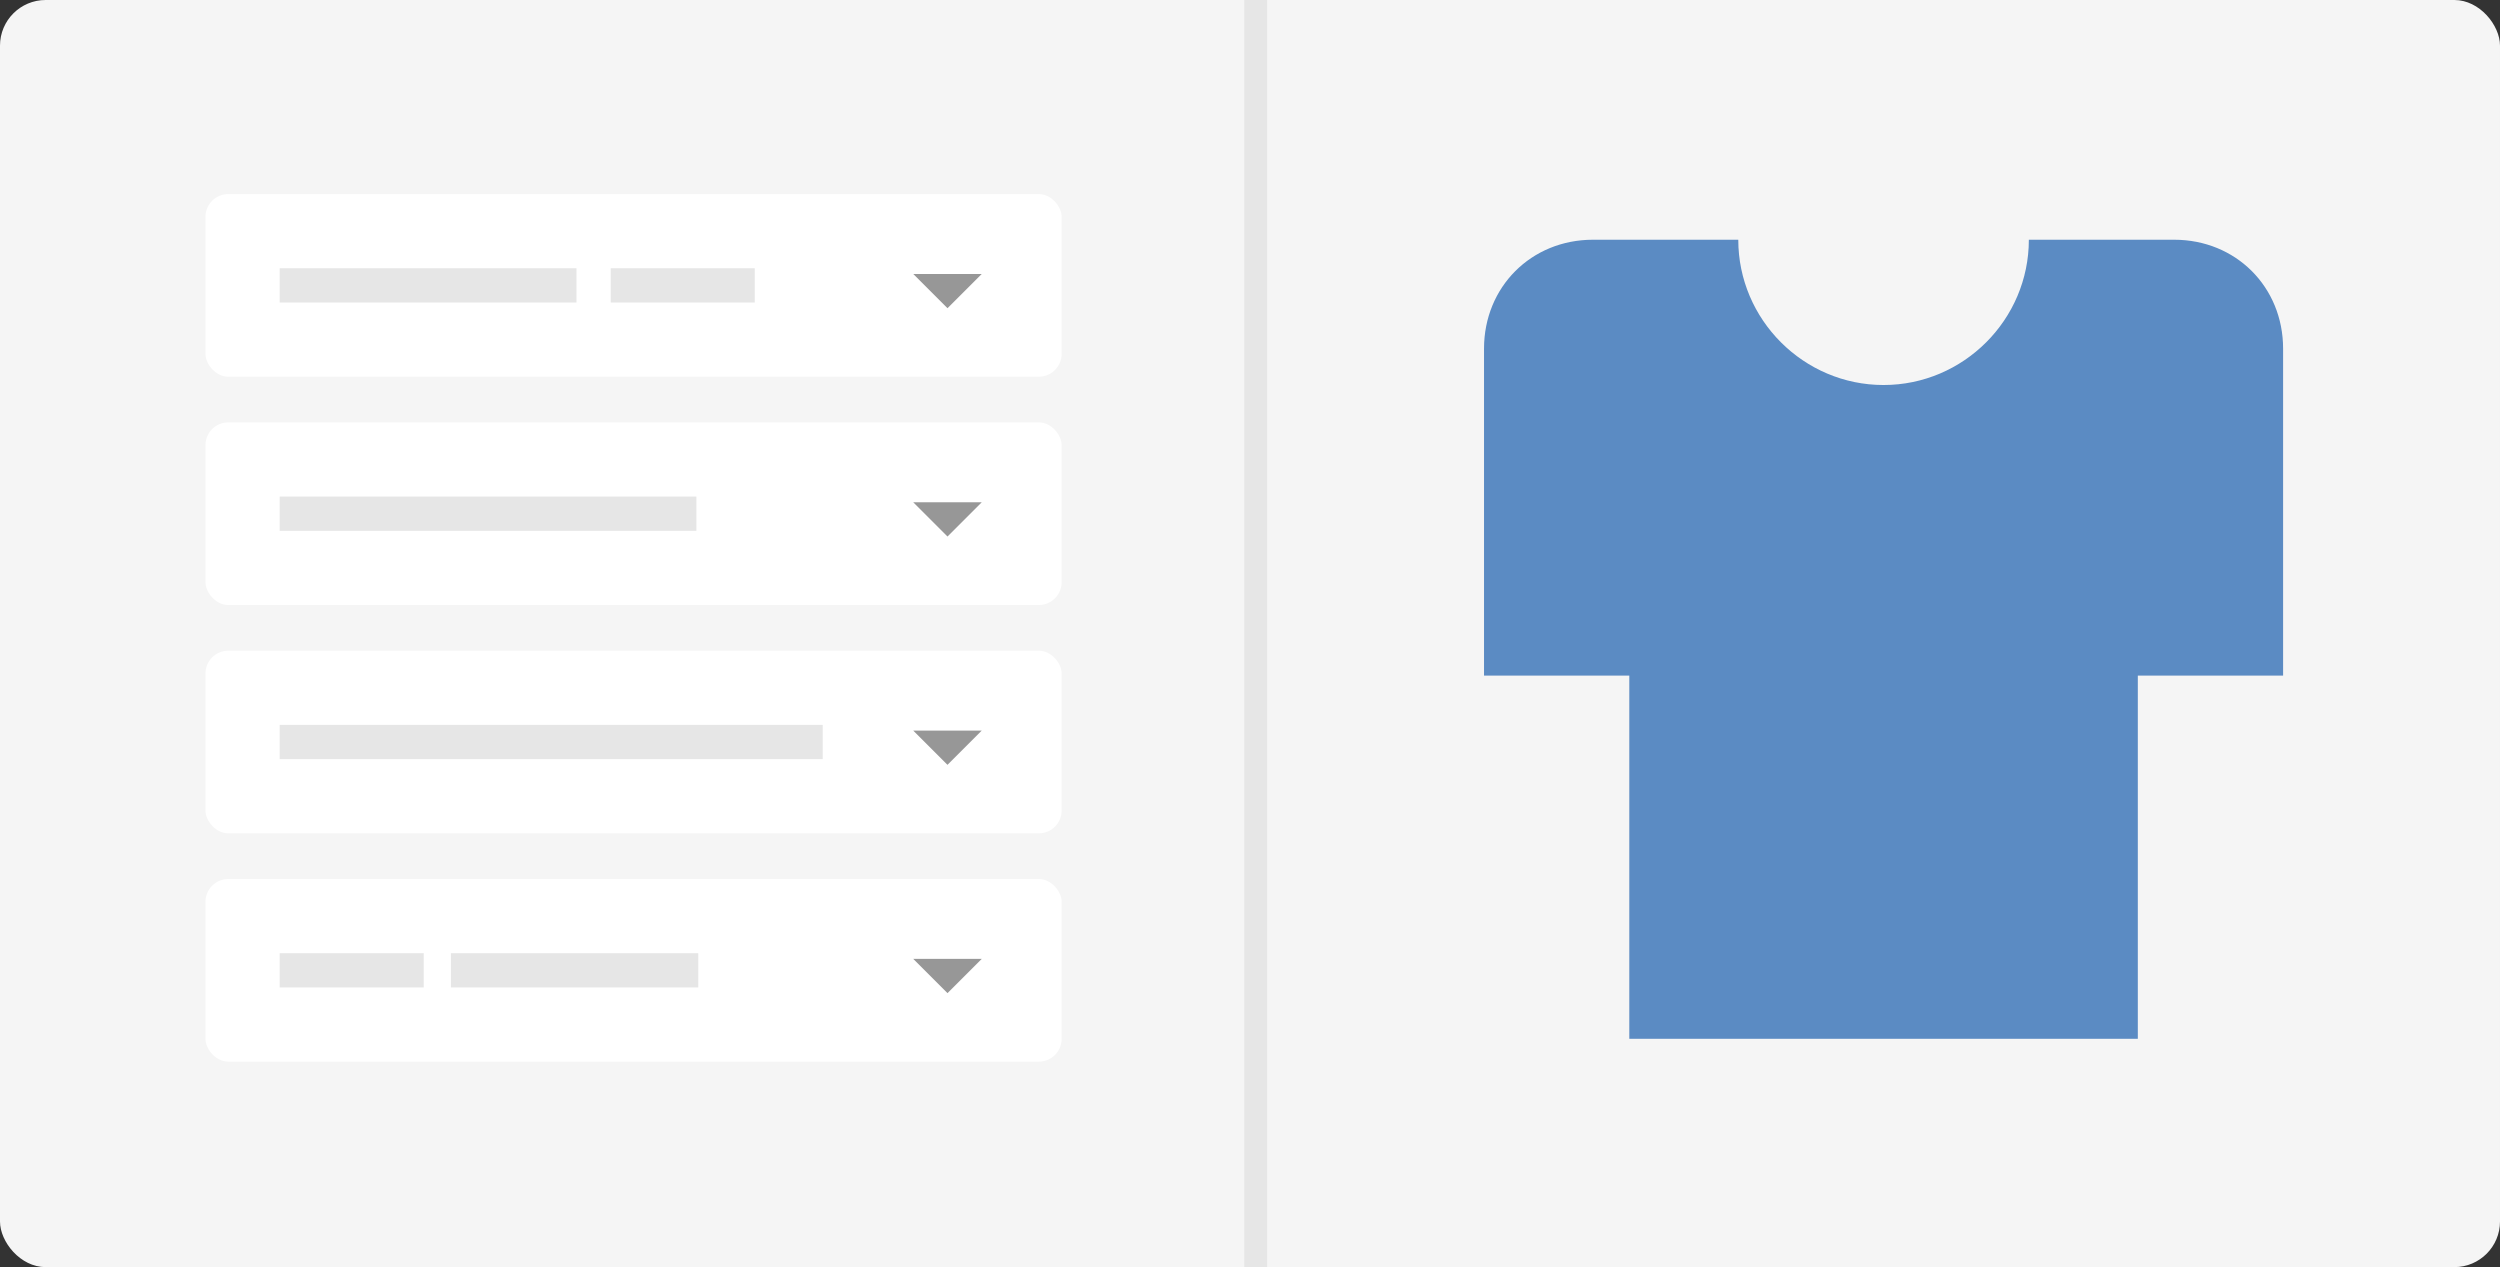
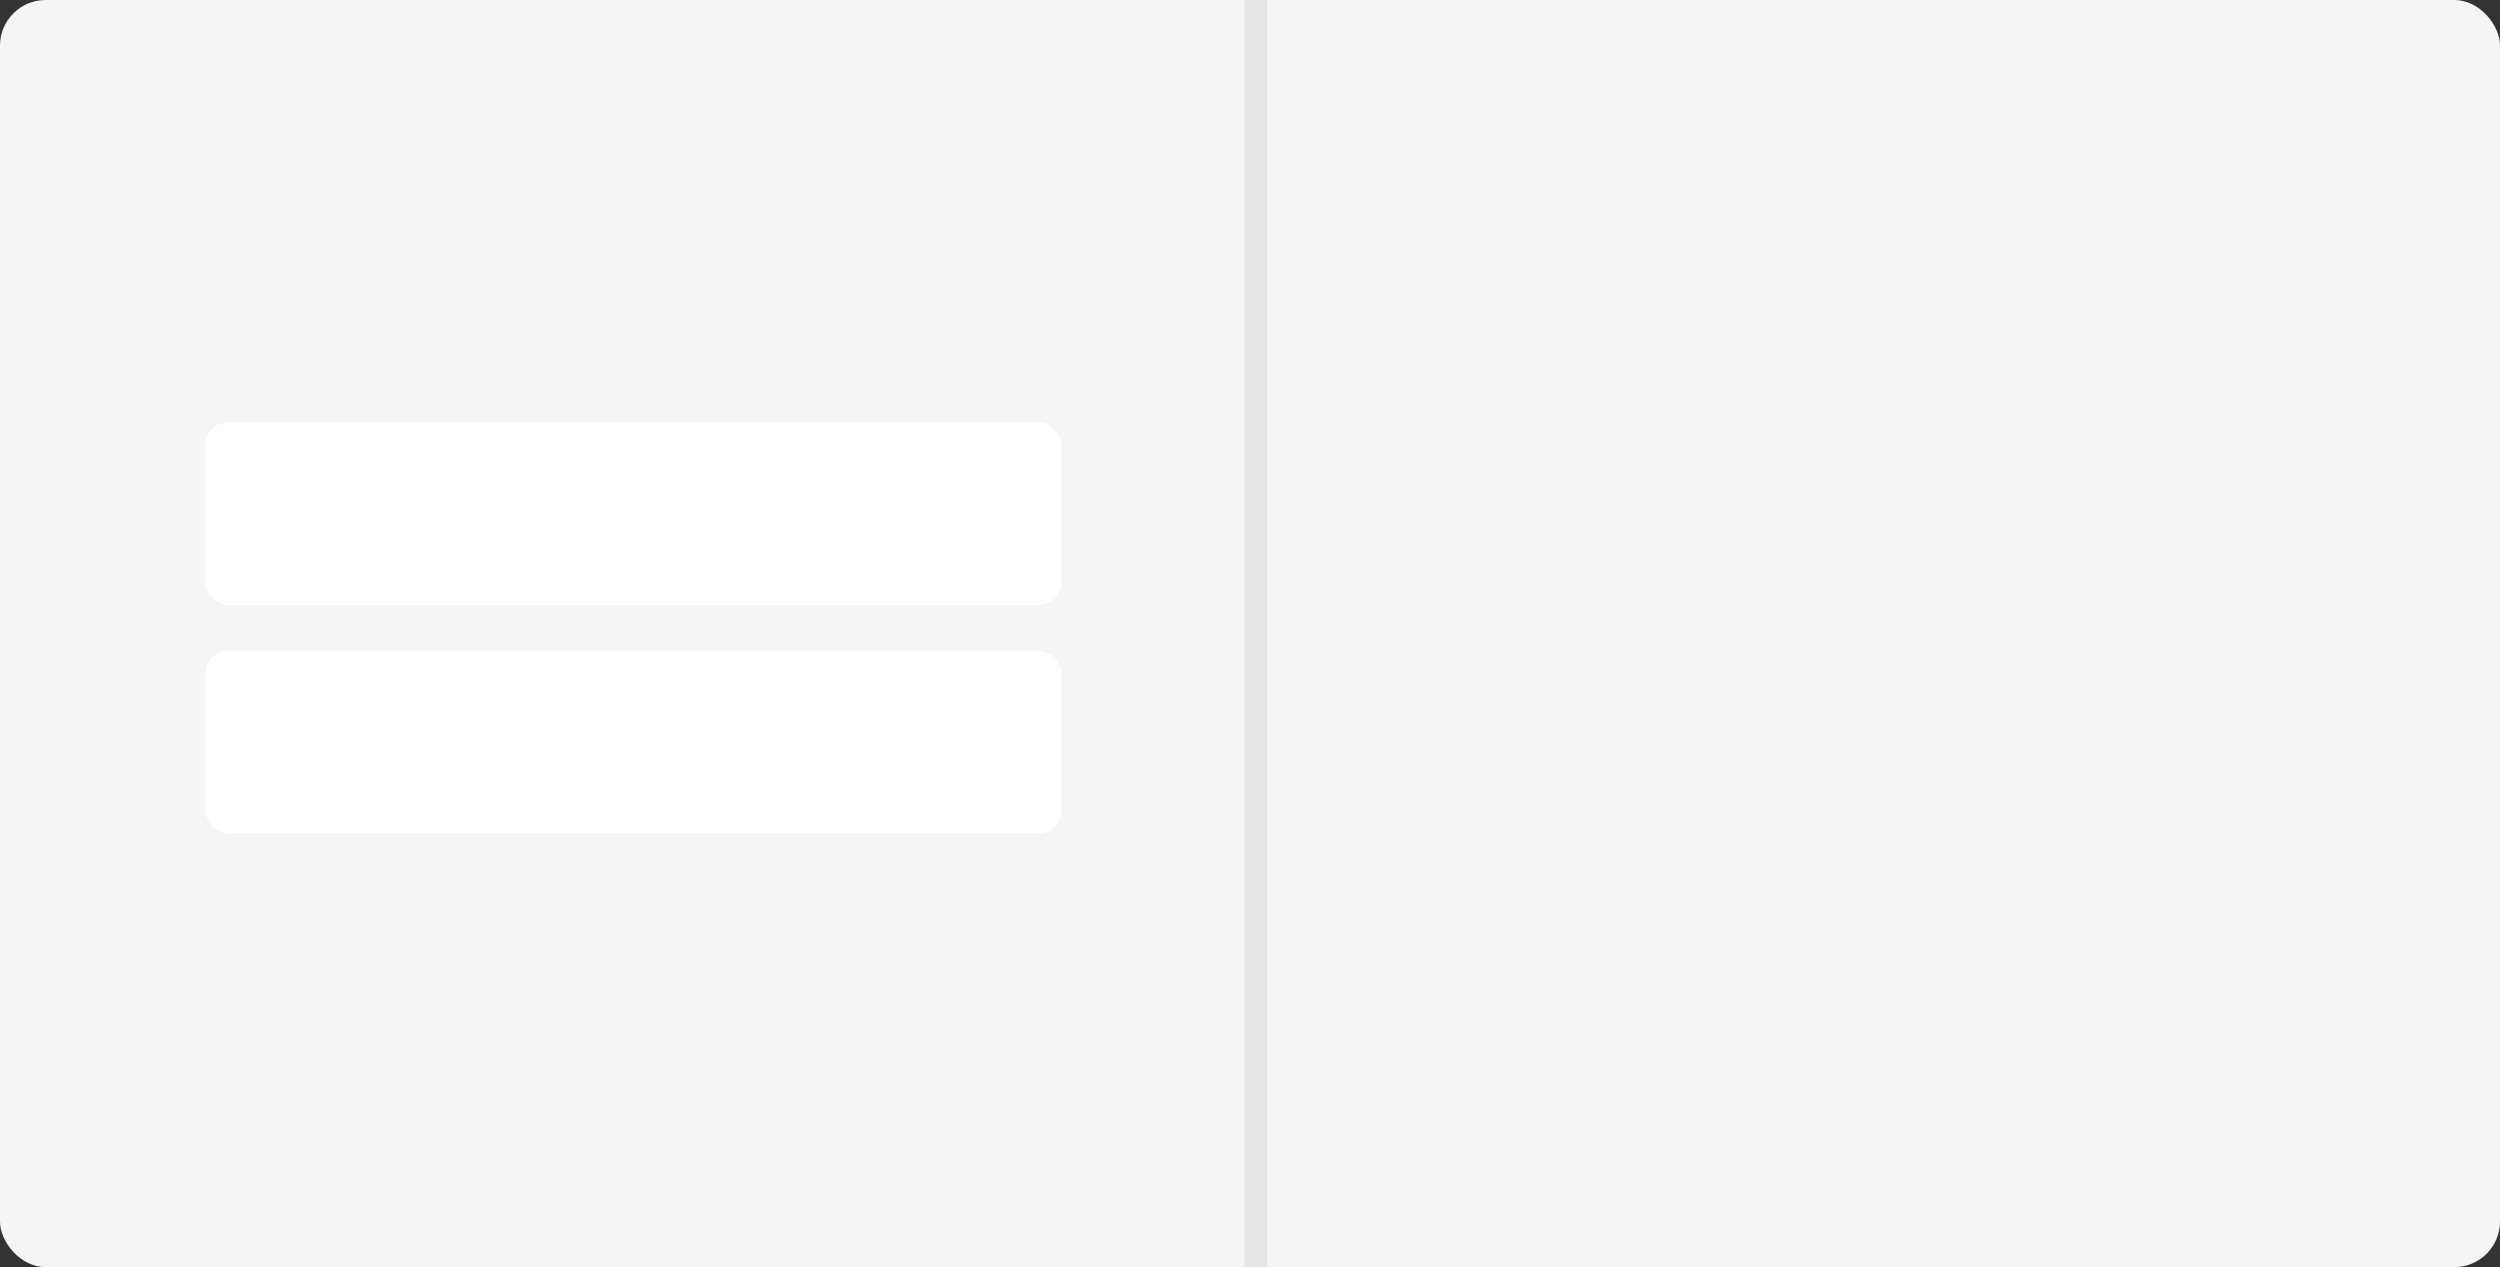
<svg xmlns="http://www.w3.org/2000/svg" xmlns:xlink="http://www.w3.org/1999/xlink" width="219" height="111">
  <rect width="100%" height="100%" fill="#333333" stroke="none" />
  <defs>
    <path id="a" d="M148 50h35v11h-35z" />
    <path id="b" d="M148 65h35v11h-35z" />
    <mask id="c" width="35" height="11" x="0" y="0" fill="#fff">
      <use xlink:href="#a" />
    </mask>
    <mask id="d" width="35" height="11" x="0" y="0" fill="#fff">
      <use xlink:href="#b" />
    </mask>
  </defs>
  <g fill="none" fill-rule="evenodd">
    <rect width="219" height="111" fill="#F5F5F5" rx="4" />
-     <path fill="#5B8BC3" d="M177.727 21c0 7-5.727 12.727-12.727 12.727S152.273 28 152.273 21h-12.728c-5.409 0-9.545 4.136-9.545 9.545v28.637h12.727V91h44.546V59.182H200V30.545c0-5.409-4.136-9.545-9.545-9.545h-12.728z" />
-     <rect width="75" height="16" x="18" y="17" fill="#FFF" rx="2" />
    <rect width="75" height="16" x="18" y="37" fill="#FFF" rx="2" />
    <rect width="75" height="16" x="18" y="57" fill="#FFF" rx="2" />
-     <rect width="75" height="16" x="18" y="77" fill="#FFF" rx="2" />
    <path stroke="#E6E6E6" stroke-linecap="square" stroke-width="2" d="M110 1v109" />
-     <path stroke="#E6E6E6" stroke-linecap="square" stroke-width="3" d="M26 25h23m6 0h9.618M26 45h33.504M26 65h44.57M26 85h9.618M41 85h18.668" />
-     <path fill="#979797" d="m83 27-3-3h6zm0 20-3-3h6zm0 20-3-3h6zm0 20-3-3h6z" />
    <use xlink:href="#a" stroke="#FFF" stroke-dasharray="2 1" stroke-width="3.4" mask="url(#c)" opacity=".6" />
    <use xlink:href="#b" stroke="#FFF" stroke-dasharray="2 1" stroke-width="3.4" mask="url(#d)" opacity=".6" />
  </g>
</svg>